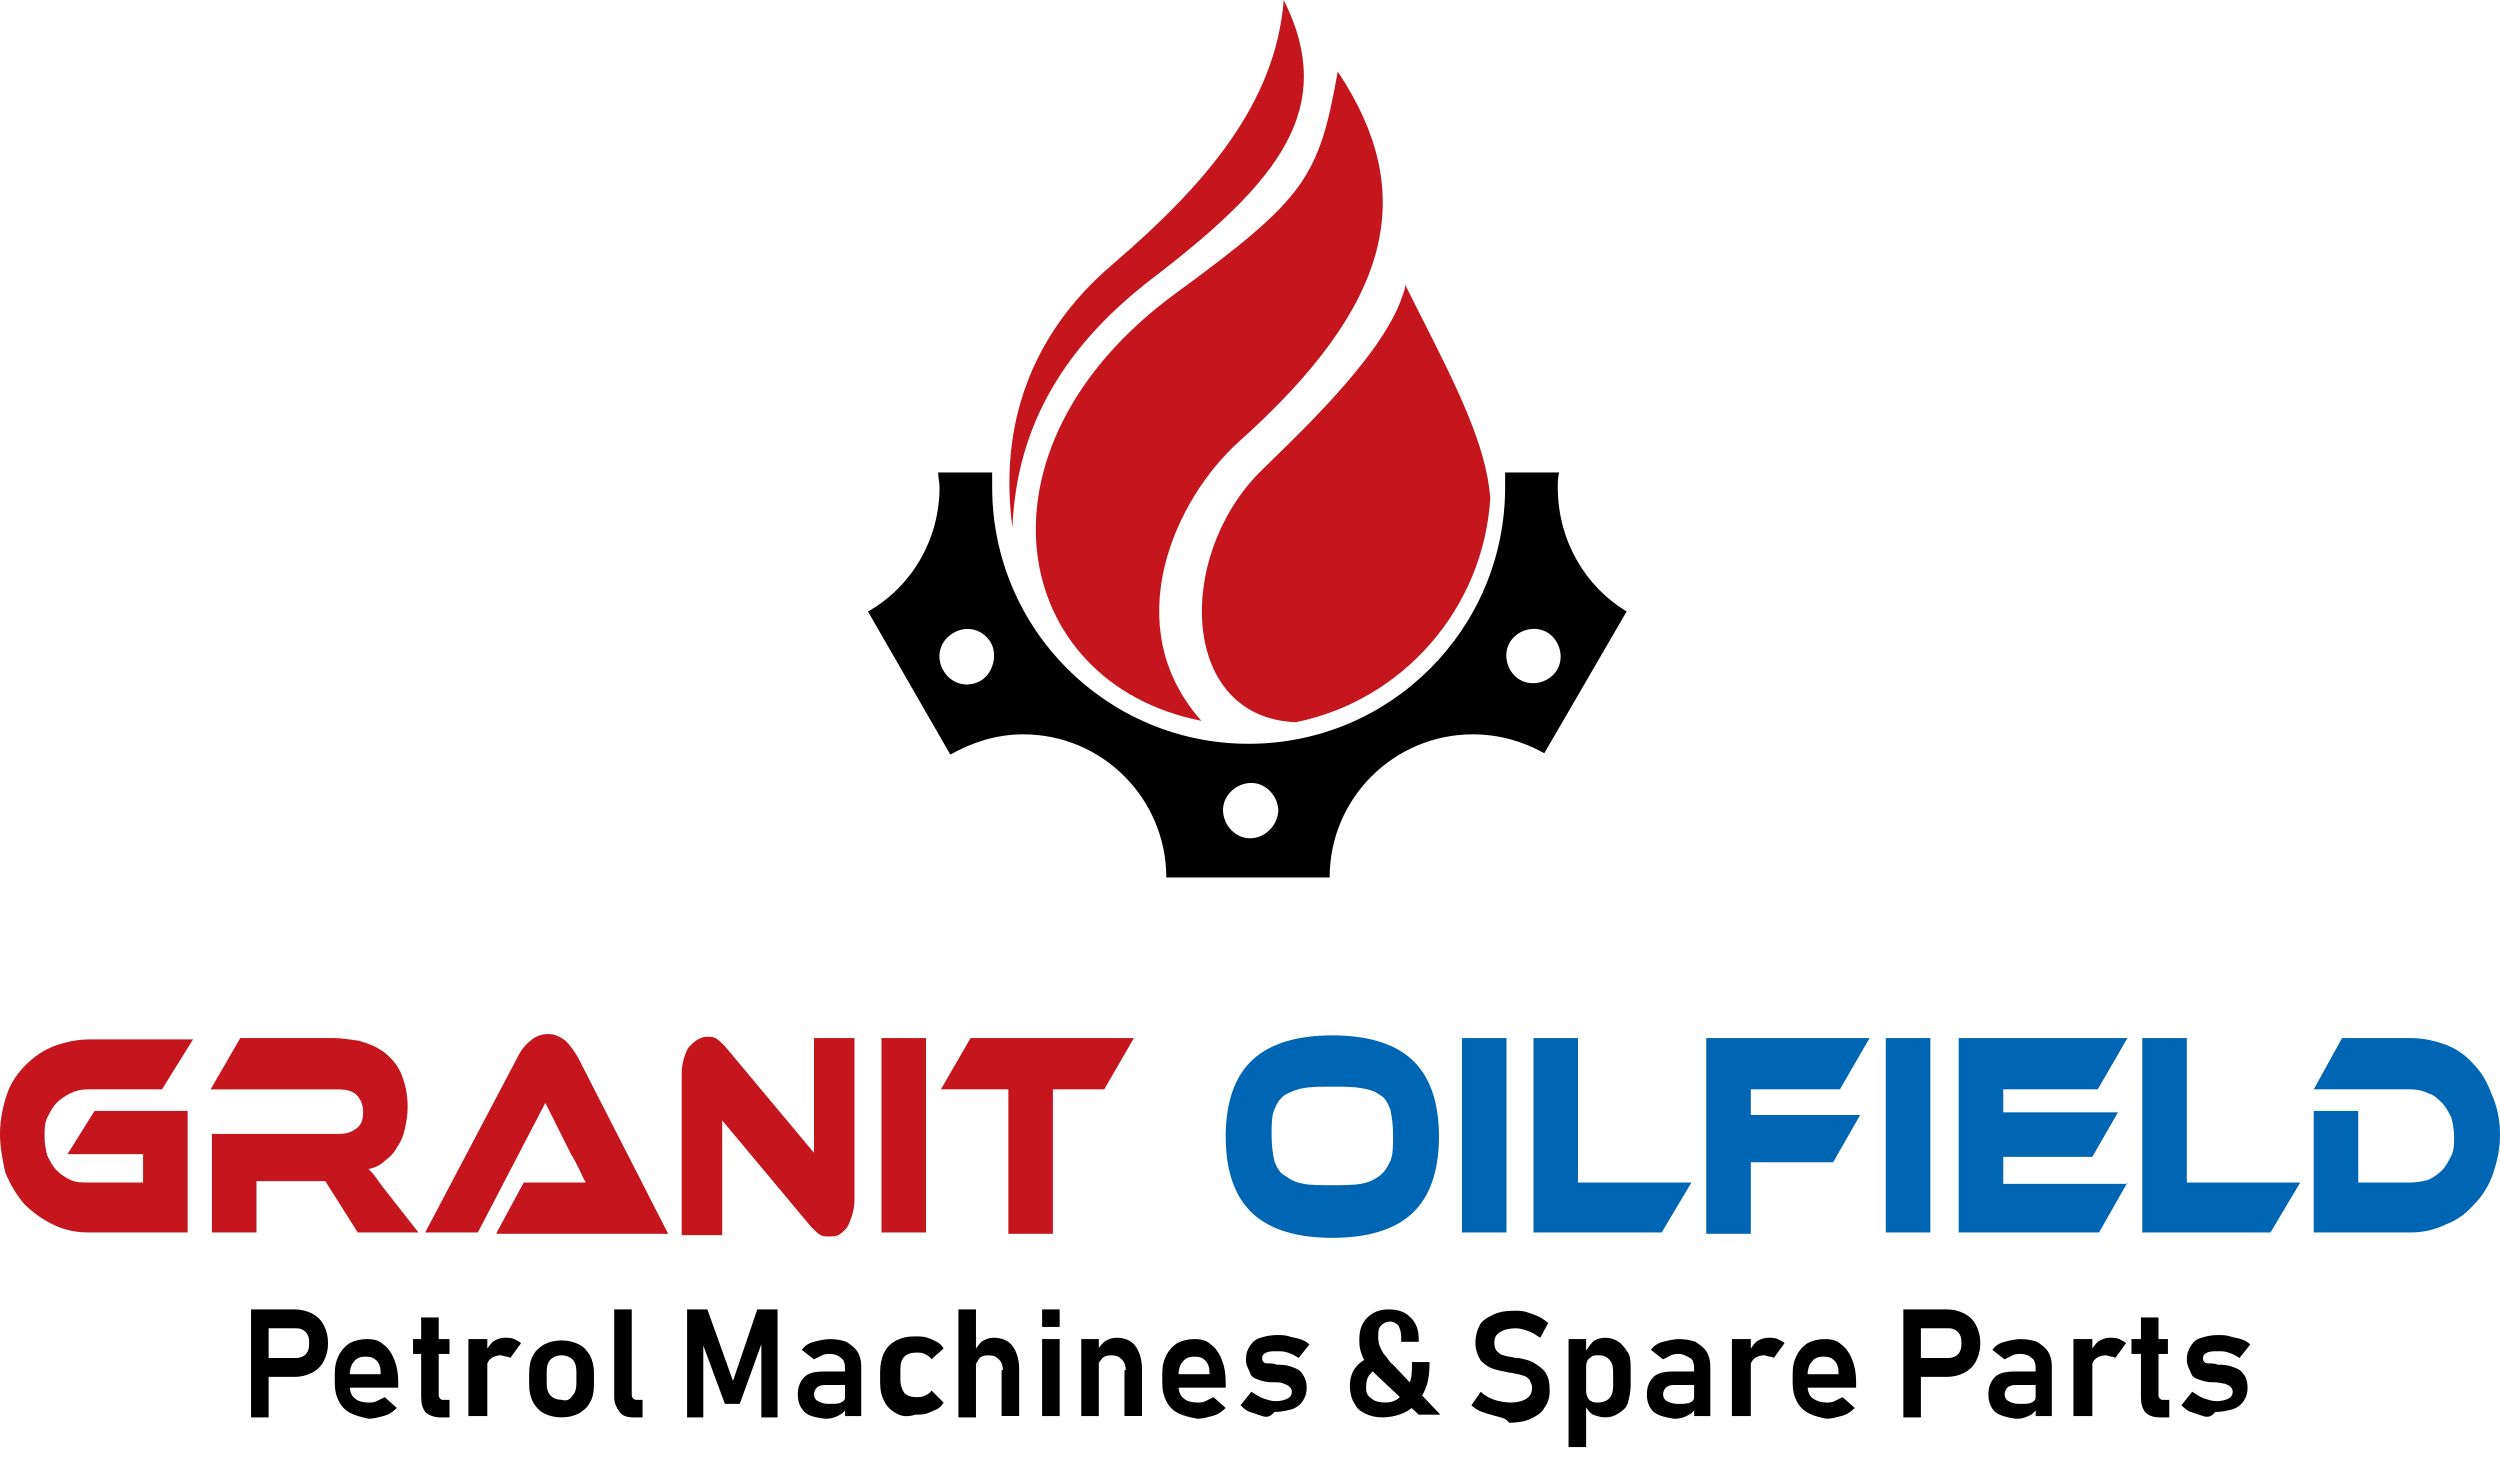
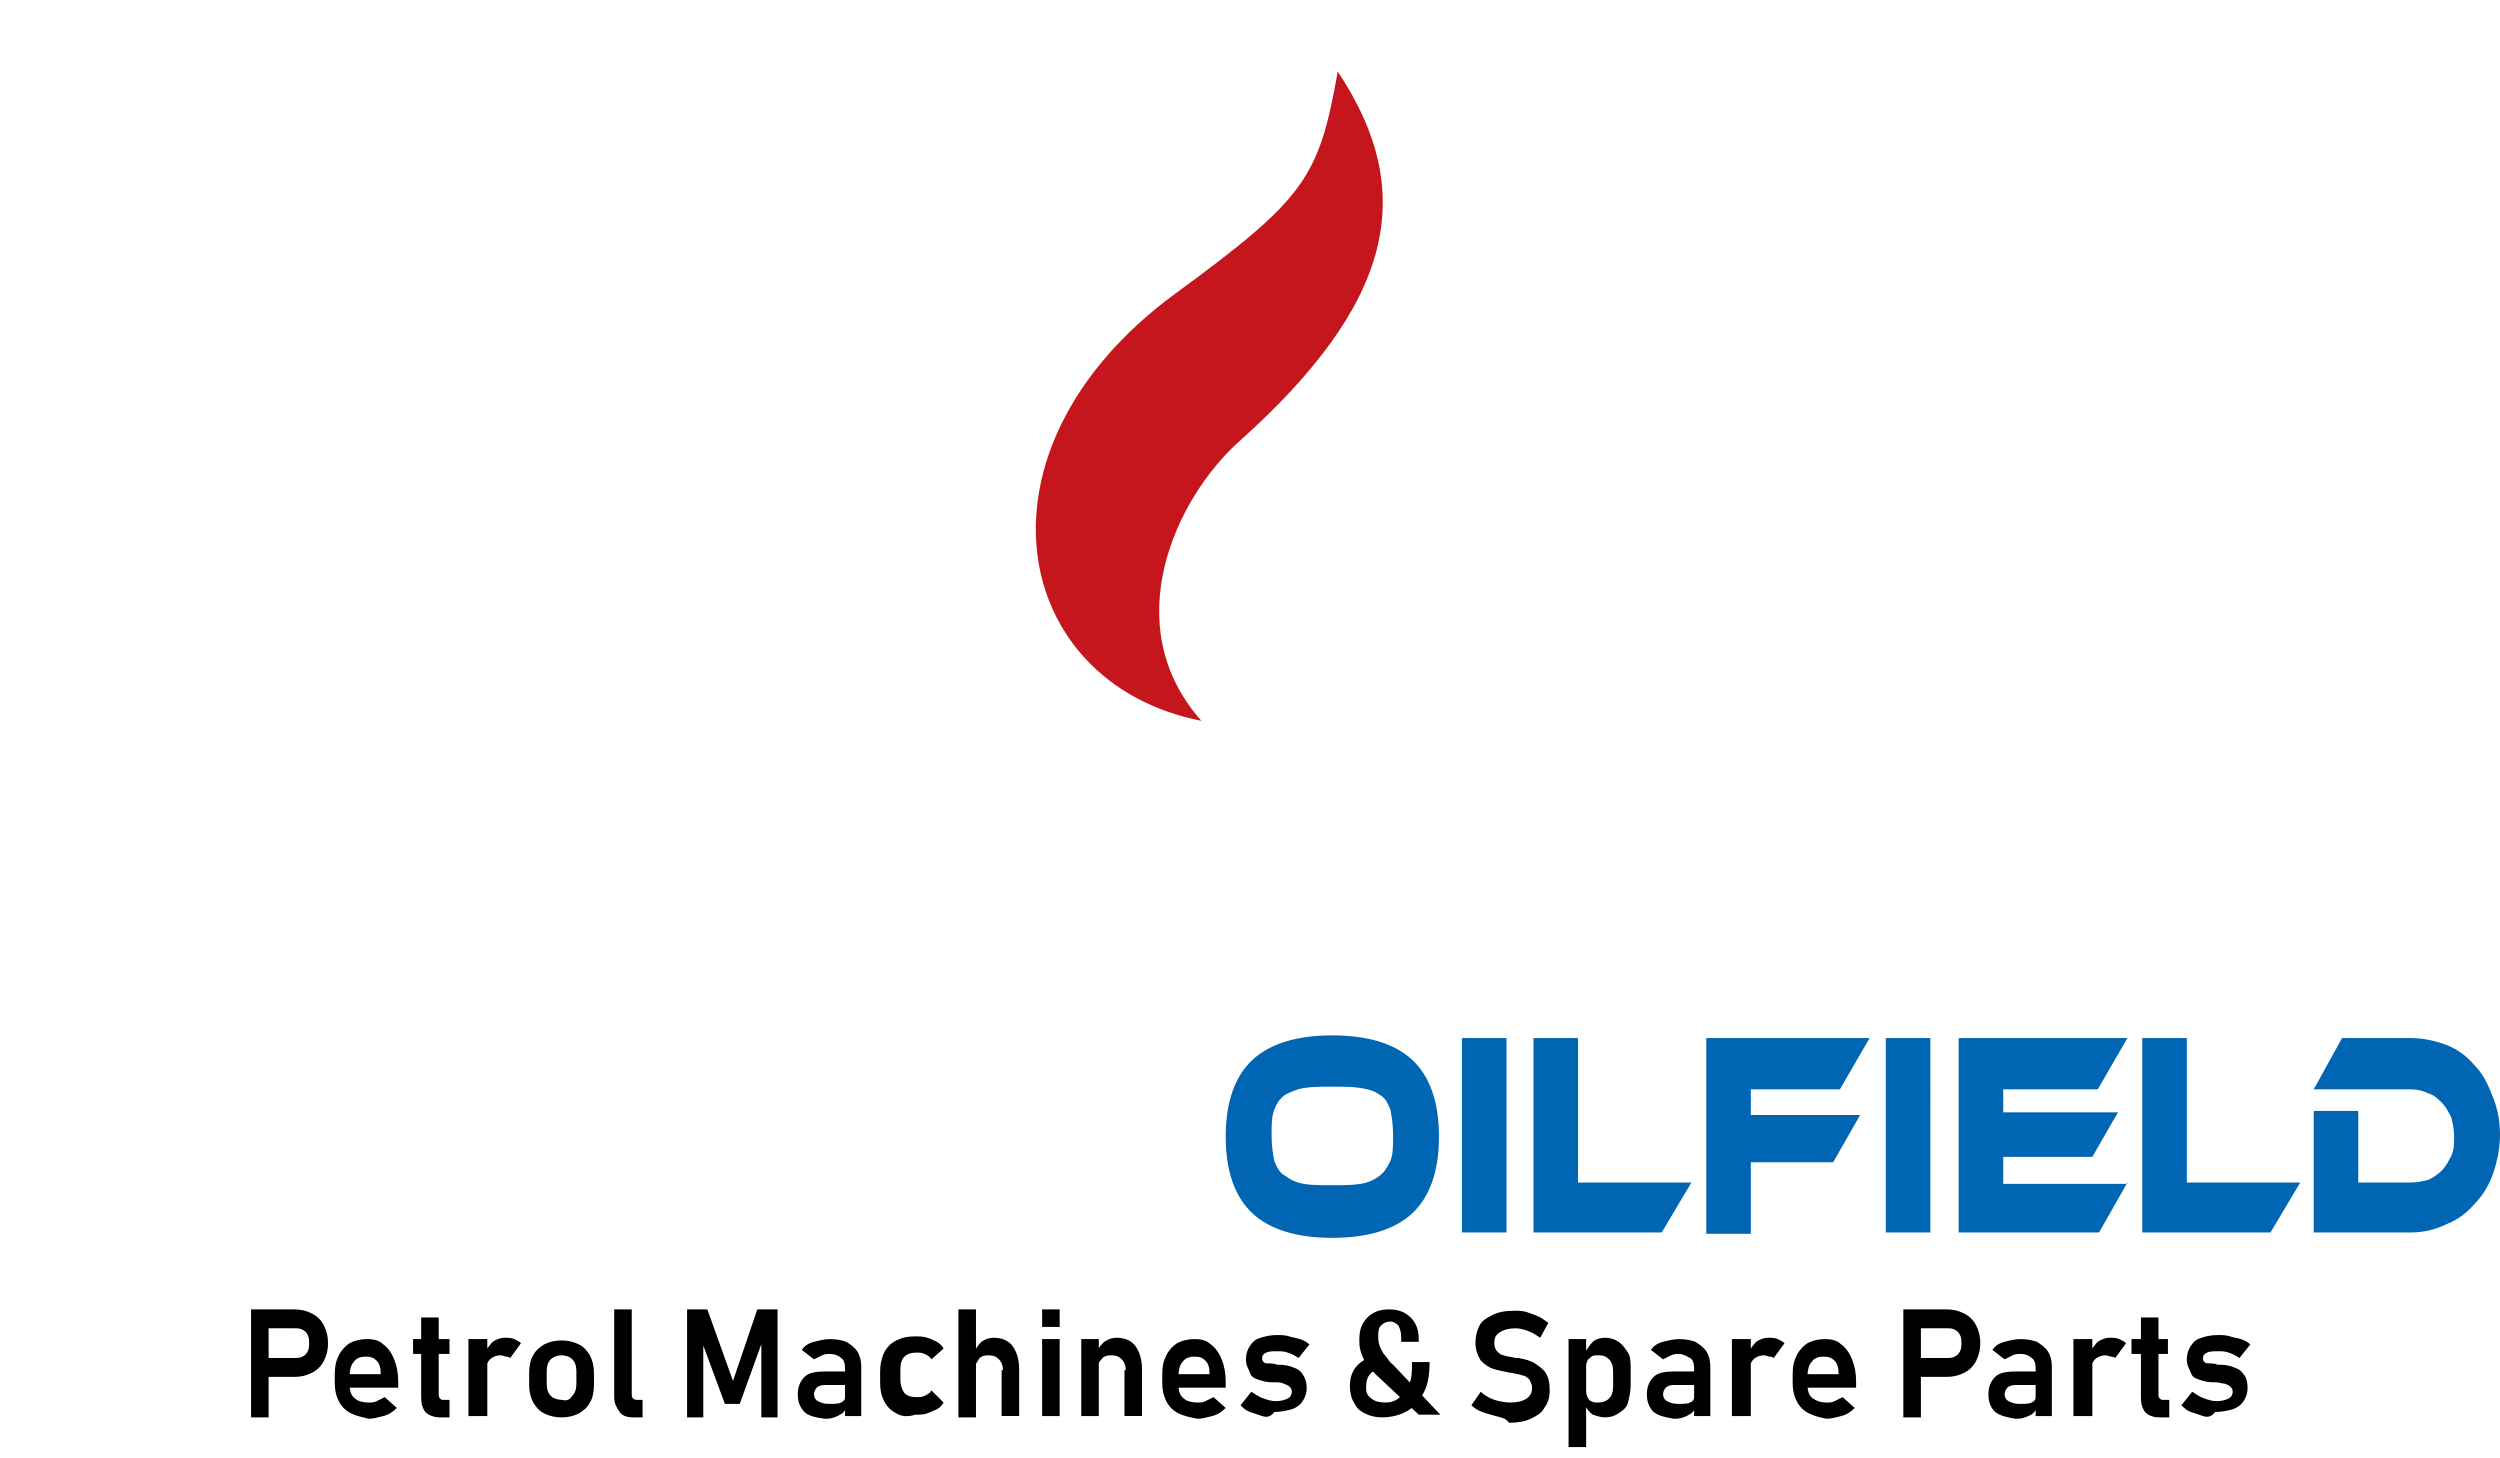
<svg xmlns="http://www.w3.org/2000/svg" version="1.1" id="Layer_1" x="0px" y="0px" viewBox="0 0 185.2 108" style="enable-background:new 0 0 185.2 108;" xml:space="preserve">
  <style type="text/css">
	.st0{fill:#C4161C;}
	.st1{fill:#0066B3;}
</style>
  <g>
    <path d="M18.6,97h1.3v8h-1.3V97z M19.3,100.6h2.5c0.2,0,0.4,0,0.6-0.1c0.2-0.1,0.3-0.2,0.4-0.4s0.1-0.4,0.1-0.6   c0-0.2,0-0.4-0.1-0.6c-0.1-0.2-0.2-0.3-0.4-0.4s-0.3-0.1-0.6-0.1h-2.5V97h2.5c0.5,0,0.9,0.1,1.3,0.3c0.4,0.2,0.7,0.5,0.9,0.9   s0.3,0.8,0.3,1.3c0,0.5-0.1,0.9-0.3,1.3c-0.2,0.4-0.5,0.7-0.9,0.9c-0.4,0.2-0.8,0.3-1.3,0.3h-2.5V100.6z M26,104.7   c-0.4-0.2-0.7-0.5-0.9-0.9c-0.2-0.4-0.3-0.8-0.3-1.4v-0.6c0-0.6,0.1-1,0.3-1.4s0.5-0.7,0.8-0.9c0.4-0.2,0.8-0.3,1.3-0.3   c0.5,0,0.9,0.1,1.2,0.4c0.3,0.2,0.6,0.6,0.8,1.1c0.2,0.5,0.3,1,0.3,1.7v0.4h-3.9v-1h2.6l0-0.1c0-0.4-0.1-0.7-0.3-0.9   c-0.2-0.2-0.4-0.3-0.8-0.3c-0.4,0-0.7,0.1-0.9,0.4c-0.2,0.2-0.3,0.6-0.3,1v0.7c0,0.4,0.1,0.8,0.4,1c0.2,0.2,0.6,0.3,1,0.3   c0.2,0,0.4,0,0.6-0.1c0.2-0.1,0.4-0.2,0.6-0.3l0.9,0.8c-0.3,0.3-0.6,0.5-1,0.6c-0.4,0.1-0.7,0.2-1.1,0.2   C26.9,105,26.4,104.9,26,104.7z M30.6,99.2h2.7v1.1h-2.7V99.2z M31.5,104.6c-0.2-0.3-0.3-0.6-0.3-1.1v-5.9h1.3v5.7   c0,0.1,0,0.2,0.1,0.3c0.1,0.1,0.1,0.1,0.2,0.1h0.5v1.3h-0.7C32.1,105,31.7,104.8,31.5,104.6z M34.7,99.2h1.4v5.7h-1.4V99.2z    M37.5,100.5c-0.1,0-0.3-0.1-0.4-0.1c-0.3,0-0.6,0.1-0.8,0.3c-0.2,0.2-0.3,0.5-0.3,0.8l-0.1-1.3c0.2-0.3,0.4-0.6,0.6-0.8   c0.3-0.2,0.6-0.3,0.9-0.3c0.2,0,0.5,0,0.7,0.1c0.2,0.1,0.4,0.2,0.5,0.3l-0.8,1.1C37.8,100.6,37.7,100.5,37.5,100.5z M40.3,104.7   c-0.4-0.2-0.6-0.5-0.8-0.8c-0.2-0.4-0.3-0.8-0.3-1.3v-0.9c0-0.5,0.1-1,0.3-1.3c0.2-0.4,0.5-0.6,0.8-0.8c0.4-0.2,0.8-0.3,1.3-0.3   s0.9,0.1,1.3,0.3c0.4,0.2,0.6,0.5,0.8,0.8c0.2,0.4,0.3,0.8,0.3,1.3v0.9c0,0.5-0.1,1-0.3,1.3c-0.2,0.4-0.5,0.6-0.8,0.8   c-0.4,0.2-0.8,0.3-1.3,0.3S40.7,104.9,40.3,104.7z M42.4,103.4c0.2-0.2,0.3-0.5,0.3-0.9v-0.9c0-0.4-0.1-0.7-0.3-0.9   c-0.2-0.2-0.5-0.3-0.8-0.3s-0.6,0.1-0.8,0.3c-0.2,0.2-0.3,0.5-0.3,0.9v0.9c0,0.4,0.1,0.7,0.3,0.9s0.5,0.3,0.8,0.3   C42,103.8,42.2,103.7,42.4,103.4z M46.8,103.3c0,0.1,0,0.2,0.1,0.3c0.1,0.1,0.2,0.1,0.3,0.1h0.4v1.3h-0.7c-0.4,0-0.8-0.1-1-0.4   c-0.2-0.3-0.4-0.6-0.4-1.1V97h1.3V103.3z M56.1,97h1.5v8h-1.2v-6.1l0.1,0.4l-1.7,4.7h-1.1l-1.7-4.6l0.1-0.5v6.1h-1.2v-8h1.5   l1.9,5.3L56.1,97z M59.6,104.6c-0.3-0.3-0.5-0.7-0.5-1.3c0-0.6,0.2-1,0.5-1.3c0.3-0.3,0.8-0.4,1.5-0.4h1.5l0.1,1h-1.6   c-0.3,0-0.5,0.1-0.6,0.2c-0.1,0.1-0.2,0.3-0.2,0.5c0,0.2,0.1,0.4,0.3,0.5s0.4,0.2,0.8,0.2c0.4,0,0.7,0,0.9-0.1   c0.2-0.1,0.3-0.2,0.3-0.4l0.1,0.8c-0.1,0.2-0.2,0.3-0.3,0.4c-0.2,0.1-0.3,0.2-0.6,0.3s-0.5,0.1-0.7,0.1   C60.4,105,59.9,104.9,59.6,104.6z M62.6,101.3c0-0.3-0.1-0.6-0.3-0.7c-0.2-0.2-0.5-0.3-0.8-0.3c-0.2,0-0.4,0-0.6,0.1   c-0.2,0.1-0.4,0.2-0.6,0.3l-0.9-0.7c0.2-0.3,0.5-0.5,0.9-0.6s0.8-0.2,1.2-0.2c0.5,0,0.9,0.1,1.2,0.2c0.3,0.2,0.6,0.4,0.8,0.7   c0.2,0.3,0.3,0.7,0.3,1.1v3.7h-1.2V101.3z M66.4,104.7c-0.4-0.2-0.7-0.5-0.9-0.9s-0.3-0.8-0.3-1.4v-0.8c0-0.5,0.1-1,0.3-1.4   s0.5-0.7,0.9-0.9s0.8-0.3,1.4-0.3c0.3,0,0.6,0,0.9,0.1c0.3,0.1,0.5,0.2,0.7,0.3c0.2,0.1,0.4,0.3,0.5,0.5l-0.9,0.8   c-0.1-0.2-0.3-0.3-0.5-0.4c-0.2-0.1-0.4-0.1-0.6-0.1c-0.4,0-0.7,0.1-0.9,0.3c-0.2,0.2-0.3,0.5-0.3,0.9v0.8c0,0.4,0.1,0.7,0.3,1   c0.2,0.2,0.5,0.3,0.9,0.3c0.2,0,0.4,0,0.6-0.1s0.4-0.2,0.5-0.4l0.9,0.9c-0.1,0.2-0.3,0.4-0.5,0.5s-0.5,0.2-0.7,0.3   c-0.3,0.1-0.6,0.1-0.9,0.1C67.2,105,66.7,104.9,66.4,104.7z M71,97h1.3v8H71V97z M74.3,101.5c0-0.3-0.1-0.6-0.3-0.8   c-0.2-0.2-0.4-0.3-0.8-0.3c-0.3,0-0.6,0.1-0.7,0.3s-0.3,0.4-0.3,0.7l-0.1-1.2c0.2-0.3,0.4-0.6,0.6-0.8c0.3-0.2,0.6-0.3,0.9-0.3   c0.6,0,1.1,0.2,1.4,0.6s0.5,1,0.5,1.7v3.5h-1.3V101.5z M77.2,97h1.3v1.3h-1.3V97z M77.2,99.2h1.3v5.7h-1.3V99.2z M80.1,99.2h1.3   v5.7h-1.3V99.2z M83.4,101.5c0-0.3-0.1-0.6-0.3-0.8c-0.2-0.2-0.4-0.3-0.8-0.3c-0.3,0-0.6,0.1-0.7,0.3c-0.2,0.2-0.3,0.4-0.3,0.7   l-0.1-1.2c0.2-0.4,0.4-0.6,0.6-0.8c0.3-0.2,0.6-0.3,0.9-0.3c0.6,0,1.1,0.2,1.4,0.6s0.5,1,0.5,1.7v3.5h-1.3V101.5z M87.3,104.7   c-0.4-0.2-0.7-0.5-0.9-0.9c-0.2-0.4-0.3-0.8-0.3-1.4v-0.6c0-0.6,0.1-1,0.3-1.4s0.5-0.7,0.8-0.9c0.4-0.2,0.8-0.3,1.3-0.3   c0.5,0,0.9,0.1,1.2,0.4c0.3,0.2,0.6,0.6,0.8,1.1c0.2,0.5,0.3,1,0.3,1.7v0.4H87v-1h2.6l0-0.1c0-0.4-0.1-0.7-0.3-0.9   c-0.2-0.2-0.4-0.3-0.8-0.3c-0.4,0-0.7,0.1-0.9,0.4c-0.2,0.2-0.3,0.6-0.3,1v0.7c0,0.4,0.1,0.8,0.4,1c0.2,0.2,0.6,0.3,1,0.3   c0.2,0,0.4,0,0.6-0.1s0.4-0.2,0.6-0.3l0.9,0.8c-0.3,0.3-0.6,0.5-1,0.6c-0.4,0.1-0.7,0.2-1.1,0.2C88.2,105,87.7,104.9,87.3,104.7z    M93.5,104.9c-0.3-0.1-0.6-0.2-0.9-0.3c-0.3-0.1-0.5-0.3-0.7-0.5l0.8-1c0.3,0.2,0.6,0.4,0.9,0.5s0.6,0.2,0.9,0.2   c0.4,0,0.7-0.1,0.9-0.2c0.2-0.1,0.3-0.3,0.3-0.5c0-0.2-0.1-0.3-0.2-0.4c-0.1-0.1-0.2-0.1-0.4-0.2s-0.4-0.1-0.7-0.1c0,0-0.1,0-0.1,0   s-0.1,0-0.1,0c0,0,0,0,0,0c0,0,0,0,0,0c-0.4,0-0.7-0.1-1-0.2c-0.3-0.1-0.5-0.2-0.6-0.5s-0.3-0.5-0.3-1c0-0.4,0.1-0.7,0.3-1   c0.2-0.3,0.4-0.5,0.8-0.6c0.3-0.1,0.7-0.2,1.2-0.2c0.3,0,0.6,0,0.9,0.1c0.3,0.1,0.5,0.1,0.8,0.2s0.5,0.2,0.7,0.4l-0.8,1   c-0.3-0.2-0.5-0.3-0.8-0.4s-0.5-0.1-0.8-0.1c-0.3,0-0.6,0-0.8,0.1c-0.2,0.1-0.3,0.2-0.3,0.4c0,0.1,0,0.2,0.1,0.3   c0.1,0.1,0.2,0.1,0.4,0.1c0.1,0,0.4,0,0.6,0.1c0,0,0.1,0,0.1,0c0,0,0.1,0,0.1,0c0,0,0,0,0,0s0,0,0,0c0.4,0,0.8,0.1,1,0.2   c0.3,0.1,0.5,0.2,0.7,0.5s0.3,0.6,0.3,1c0,0.4-0.1,0.7-0.3,1c-0.2,0.3-0.5,0.5-0.8,0.6c-0.4,0.1-0.8,0.2-1.3,0.2   C94.1,105,93.8,105,93.5,104.9z M101.5,101.8c-0.2,0.2-0.3,0.5-0.3,1c0,0.4,0.1,0.6,0.4,0.8c0.2,0.2,0.6,0.3,1,0.3   c0.4,0,0.8-0.1,1.1-0.4c0.3-0.2,0.5-0.6,0.7-1s0.2-1,0.2-1.6h1.3c0,0.9-0.1,1.6-0.4,2.2c-0.3,0.6-0.7,1.1-1.2,1.4   c-0.5,0.3-1.2,0.5-1.9,0.5c-0.5,0-0.9-0.1-1.3-0.3c-0.4-0.2-0.6-0.4-0.8-0.8c-0.2-0.3-0.3-0.8-0.3-1.2c0-0.7,0.2-1.2,0.6-1.6   s0.9-0.6,1.6-0.7l0.5,0.9C102.1,101.4,101.7,101.5,101.5,101.8z M101.9,101.8c-0.3-0.3-0.5-0.6-0.7-0.8c-0.2-0.3-0.3-0.6-0.4-0.9   c-0.1-0.3-0.1-0.6-0.1-0.9c0-0.7,0.2-1.2,0.6-1.6s0.9-0.6,1.6-0.6c0.7,0,1.2,0.2,1.6,0.6c0.4,0.4,0.6,0.9,0.6,1.6v0.2h-1.3V99   c0-0.3-0.1-0.6-0.2-0.8c-0.2-0.2-0.4-0.3-0.6-0.3c-0.3,0-0.5,0.1-0.7,0.3c-0.2,0.2-0.2,0.5-0.2,0.8c0,0.2,0,0.4,0.1,0.7   c0.1,0.2,0.2,0.5,0.4,0.7c0.2,0.2,0.3,0.5,0.6,0.7l3.5,3.7h-1.6L101.9,101.8z M110.8,104.9c-0.4-0.1-0.7-0.2-1-0.3   s-0.6-0.3-0.8-0.5l0.7-1c0.3,0.3,0.7,0.5,1,0.6s0.8,0.2,1.2,0.2c0.5,0,0.9-0.1,1.2-0.3c0.3-0.2,0.4-0.5,0.4-0.8v0   c0-0.2-0.1-0.4-0.2-0.6c-0.1-0.1-0.3-0.3-0.5-0.3c-0.2-0.1-0.5-0.1-0.8-0.2c0,0,0,0,0,0s0,0,0,0l-0.1,0c-0.5-0.1-1-0.2-1.3-0.3   c-0.3-0.1-0.6-0.3-0.9-0.6c-0.2-0.3-0.4-0.8-0.4-1.3v0c0-0.5,0.1-0.9,0.3-1.3c0.2-0.4,0.6-0.6,1-0.8c0.4-0.2,0.9-0.3,1.6-0.3   c0.3,0,0.6,0,0.9,0.1c0.3,0.1,0.6,0.2,0.8,0.3c0.3,0.1,0.5,0.3,0.8,0.5l-0.6,1.1c-0.3-0.2-0.6-0.4-0.9-0.5   c-0.3-0.1-0.6-0.2-0.9-0.2c-0.5,0-0.9,0.1-1.2,0.3c-0.3,0.2-0.4,0.4-0.4,0.8v0c0,0.3,0.1,0.5,0.2,0.6c0.1,0.1,0.3,0.3,0.5,0.3   c0.2,0.1,0.5,0.1,0.9,0.2c0,0,0,0,0,0c0,0,0,0,0,0c0,0,0,0,0.1,0s0,0,0.1,0c0.5,0.1,0.9,0.2,1.2,0.4s0.6,0.4,0.8,0.7   c0.2,0.3,0.3,0.7,0.3,1.3v0c0,0.5-0.1,0.9-0.4,1.3c-0.2,0.4-0.6,0.6-1,0.8c-0.4,0.2-1,0.3-1.6,0.3C111.5,105,111.1,105,110.8,104.9   z M116.2,99.2h1.3v8h-1.3V99.2z M118,104.8c-0.3-0.2-0.4-0.4-0.6-0.7l0.1-1.2c0,0.2,0,0.4,0.1,0.6c0.1,0.2,0.2,0.3,0.3,0.3   c0.1,0.1,0.3,0.1,0.5,0.1c0.3,0,0.6-0.1,0.8-0.3c0.2-0.2,0.3-0.5,0.3-0.9v-1.1c0-0.4-0.1-0.7-0.3-0.9c-0.2-0.2-0.4-0.3-0.8-0.3   c-0.2,0-0.4,0-0.5,0.1s-0.3,0.2-0.3,0.3c-0.1,0.2-0.1,0.3-0.1,0.6l-0.1-1.2c0.2-0.3,0.4-0.6,0.6-0.8s0.6-0.3,0.9-0.3   c0.4,0,0.7,0.1,1,0.3c0.3,0.2,0.5,0.5,0.7,0.8s0.2,0.8,0.2,1.3v1.1c0,0.5-0.1,0.9-0.2,1.3s-0.4,0.6-0.7,0.8c-0.3,0.2-0.6,0.3-1,0.3   C118.6,105,118.3,104.9,118,104.8z M122.5,104.6c-0.3-0.3-0.5-0.7-0.5-1.3c0-0.6,0.2-1,0.5-1.3c0.3-0.3,0.8-0.4,1.5-0.4h1.5l0.1,1   H124c-0.3,0-0.5,0.1-0.6,0.2c-0.1,0.1-0.2,0.3-0.2,0.5c0,0.2,0.1,0.4,0.3,0.5s0.4,0.2,0.8,0.2c0.4,0,0.7,0,0.9-0.1   c0.2-0.1,0.3-0.2,0.3-0.4l0.1,0.8c-0.1,0.2-0.2,0.3-0.3,0.4c-0.2,0.1-0.3,0.2-0.6,0.3s-0.5,0.1-0.7,0.1   C123.4,105,122.9,104.9,122.5,104.6z M125.5,101.3c0-0.3-0.1-0.6-0.3-0.7s-0.5-0.3-0.8-0.3c-0.2,0-0.4,0-0.6,0.1   c-0.2,0.1-0.4,0.2-0.6,0.3l-0.9-0.7c0.2-0.3,0.5-0.5,0.9-0.6s0.8-0.2,1.2-0.2c0.5,0,0.9,0.1,1.2,0.2c0.3,0.2,0.6,0.4,0.8,0.7   c0.2,0.3,0.3,0.7,0.3,1.1v3.7h-1.2V101.3z M128.3,99.2h1.4v5.7h-1.4V99.2z M131.1,100.5c-0.1,0-0.3-0.1-0.4-0.1   c-0.3,0-0.6,0.1-0.8,0.3c-0.2,0.2-0.3,0.5-0.3,0.8l-0.1-1.3c0.2-0.3,0.4-0.6,0.6-0.8c0.3-0.2,0.6-0.3,0.9-0.3c0.2,0,0.5,0,0.7,0.1   c0.2,0.1,0.4,0.2,0.5,0.3l-0.8,1.1C131.4,100.6,131.3,100.5,131.1,100.5z M134,104.7c-0.4-0.2-0.7-0.5-0.9-0.9   c-0.2-0.4-0.3-0.8-0.3-1.4v-0.6c0-0.6,0.1-1,0.3-1.4s0.5-0.7,0.8-0.9c0.4-0.2,0.8-0.3,1.3-0.3c0.5,0,0.9,0.1,1.2,0.4   c0.3,0.2,0.6,0.6,0.8,1.1c0.2,0.5,0.3,1,0.3,1.7v0.4h-3.9v-1h2.6l0-0.1c0-0.4-0.1-0.7-0.3-0.9c-0.2-0.2-0.4-0.3-0.8-0.3   c-0.4,0-0.7,0.1-0.9,0.4c-0.2,0.2-0.3,0.6-0.3,1v0.7c0,0.4,0.1,0.8,0.4,1s0.6,0.3,1,0.3c0.2,0,0.4,0,0.6-0.1s0.4-0.2,0.6-0.3   l0.9,0.8c-0.3,0.3-0.6,0.5-1,0.6c-0.4,0.1-0.7,0.2-1.1,0.2C134.8,105,134.4,104.9,134,104.7z M141,97h1.3v8H141V97z M141.7,100.6   h2.5c0.2,0,0.4,0,0.6-0.1c0.2-0.1,0.3-0.2,0.4-0.4s0.1-0.4,0.1-0.6c0-0.2,0-0.4-0.1-0.6c-0.1-0.2-0.2-0.3-0.4-0.4s-0.3-0.1-0.6-0.1   h-2.5V97h2.5c0.5,0,0.9,0.1,1.3,0.3s0.7,0.5,0.9,0.9s0.3,0.8,0.3,1.3c0,0.5-0.1,0.9-0.3,1.3c-0.2,0.4-0.5,0.7-0.9,0.9   c-0.4,0.2-0.8,0.3-1.3,0.3h-2.5V100.6z M147.8,104.6c-0.3-0.3-0.5-0.7-0.5-1.3c0-0.6,0.2-1,0.5-1.3c0.3-0.3,0.8-0.4,1.5-0.4h1.5   l0.1,1h-1.6c-0.3,0-0.5,0.1-0.6,0.2c-0.1,0.1-0.2,0.3-0.2,0.5c0,0.2,0.1,0.4,0.3,0.5c0.2,0.1,0.4,0.2,0.8,0.2c0.4,0,0.7,0,0.9-0.1   s0.3-0.2,0.3-0.4l0.1,0.8c-0.1,0.2-0.2,0.3-0.3,0.4s-0.3,0.2-0.6,0.3c-0.2,0.1-0.5,0.1-0.7,0.1C148.7,105,148.2,104.9,147.8,104.6z    M150.8,101.3c0-0.3-0.1-0.6-0.3-0.7c-0.2-0.2-0.5-0.3-0.8-0.3c-0.2,0-0.4,0-0.6,0.1s-0.4,0.2-0.6,0.3l-0.9-0.7   c0.2-0.3,0.5-0.5,0.9-0.6s0.8-0.2,1.2-0.2c0.5,0,0.9,0.1,1.2,0.2c0.3,0.2,0.6,0.4,0.8,0.7c0.2,0.3,0.3,0.7,0.3,1.1v3.7h-1.2V101.3z    M153.6,99.2h1.4v5.7h-1.4V99.2z M156.4,100.5c-0.1,0-0.3-0.1-0.4-0.1c-0.3,0-0.6,0.1-0.8,0.3c-0.2,0.2-0.3,0.5-0.3,0.8l-0.1-1.3   c0.2-0.3,0.4-0.6,0.6-0.8c0.3-0.2,0.6-0.3,0.9-0.3c0.2,0,0.5,0,0.7,0.1c0.2,0.1,0.4,0.2,0.5,0.3l-0.8,1.1   C156.7,100.6,156.6,100.5,156.4,100.5z M157.9,99.2h2.7v1.1h-2.7V99.2z M158.9,104.6c-0.2-0.3-0.3-0.6-0.3-1.1v-5.9h1.3v5.7   c0,0.1,0,0.2,0.1,0.3c0.1,0.1,0.1,0.1,0.2,0.1h0.5v1.3h-0.7C159.4,105,159.1,104.8,158.9,104.6z M163.2,104.9   c-0.3-0.1-0.6-0.2-0.9-0.3s-0.5-0.3-0.7-0.5l0.8-1c0.3,0.2,0.6,0.4,0.9,0.5s0.6,0.2,0.9,0.2c0.4,0,0.7-0.1,0.9-0.2   c0.2-0.1,0.3-0.3,0.3-0.5c0-0.2-0.1-0.3-0.2-0.4s-0.2-0.1-0.4-0.2c-0.2,0-0.4-0.1-0.7-0.1c0,0-0.1,0-0.1,0s-0.1,0-0.1,0   c0,0,0,0,0,0c0,0,0,0,0,0c-0.4,0-0.7-0.1-1-0.2s-0.5-0.2-0.6-0.5s-0.3-0.5-0.3-1c0-0.4,0.1-0.7,0.3-1c0.2-0.3,0.4-0.5,0.8-0.6   c0.3-0.1,0.7-0.2,1.2-0.2c0.3,0,0.6,0,0.9,0.1c0.3,0.1,0.5,0.1,0.8,0.2c0.3,0.1,0.5,0.2,0.7,0.4l-0.8,1c-0.3-0.2-0.5-0.3-0.8-0.4   c-0.3-0.1-0.5-0.1-0.8-0.1c-0.3,0-0.6,0-0.8,0.1s-0.3,0.2-0.3,0.4c0,0.1,0,0.2,0.1,0.3c0.1,0.1,0.2,0.1,0.4,0.1   c0.1,0,0.4,0,0.6,0.1c0,0,0.1,0,0.1,0c0,0,0.1,0,0.1,0c0,0,0,0,0,0s0,0,0,0c0.4,0,0.8,0.1,1,0.2c0.3,0.1,0.5,0.2,0.7,0.5   c0.2,0.2,0.3,0.6,0.3,1c0,0.4-0.1,0.7-0.3,1s-0.5,0.5-0.8,0.6c-0.4,0.1-0.8,0.2-1.3,0.2C163.8,105,163.5,105,163.2,104.9z" />
-     <path class="st0" d="M95.1,0c-0.6,7.6-5.7,13.6-12.7,19.6c-6.1,5.2-8.4,12-7.4,19.5c0.3-7.7,4-13.6,10.4-18.5   C94.8,13.4,99.1,8,95.1,0z" />
    <path class="st0" d="M99.1,5.3c-1.4,7.9-2.4,9.4-12.1,16.5C71.4,33.3,74.8,50.6,89,53.4c-6.3-7.1-1.9-16.5,2.8-20.7   C103.2,22.5,105.1,14.3,99.1,5.3z" />
-     <path class="st0" d="M110.4,36.9c-0.5,8.2-6.5,15-14.4,16.6C87.5,53.2,87,41.4,93.3,35c2.4-2.4,9.1-8.5,10.6-13.1   c0.1-0.3,0.2-0.5,0.2-0.8c0.3,0.6,0.6,1.2,0.9,1.8C108,28.8,110.1,33,110.4,36.9z" />
-     <path d="M115.4,36.1c0-0.4,0-0.7,0.1-1.1h-4c0,0.4,0,0.7,0,1.1c0,10.5-8.5,19-19,19c-10.5,0-19-8.5-19-19c0-0.4,0-0.7,0-1.1h-4   c0,0.4,0.1,0.7,0.1,1.1c0,3.9-2.1,7.4-5.3,9.2l6.1,10.6c1.6-0.9,3.4-1.5,5.4-1.5c5.9,0,10.6,4.8,10.6,10.6h12.1   c0-5.9,4.8-10.6,10.6-10.6c1.9,0,3.7,0.5,5.3,1.4l6.1-10.5C117.5,43.5,115.4,40.1,115.4,36.1z M72.7,50.4c-1,0.6-2.2,0.3-2.8-0.7   c-0.6-1-0.3-2.2,0.7-2.8c1-0.6,2.2-0.3,2.8,0.7C73.9,48.5,73.6,49.8,72.7,50.4z M92.6,62.1c-1.1,0-2-1-2-2.1c0-1.1,1-2,2.1-2   c1.1,0,2,1,2,2.1C94.6,61.2,93.7,62.1,92.6,62.1z M115.3,49.7c-0.6,0.9-1.9,1.2-2.8,0.6c-0.9-0.6-1.2-1.9-0.6-2.8   c0.6-0.9,1.9-1.2,2.8-0.6C115.6,47.5,115.9,48.8,115.3,49.7z" />
    <g>
-       <path class="st0" d="M7,82.3h6.9v9H6.5c-0.9,0-1.8-0.2-2.6-0.6c-0.8-0.4-1.5-0.9-2.1-1.5c-0.6-0.7-1-1.4-1.4-2.3C0.2,86,0,85,0,84    c0-1,0.2-2,0.5-2.9c0.3-0.9,0.8-1.6,1.4-2.2c0.6-0.6,1.3-1.1,2.1-1.4c0.8-0.3,1.7-0.5,2.6-0.5h7.7L12,80.7H6.5    c-0.5,0-0.9,0.1-1.3,0.3c-0.4,0.2-0.7,0.4-1,0.7c-0.3,0.3-0.5,0.7-0.7,1.1c-0.2,0.4-0.2,0.9-0.2,1.4c0,0.5,0.1,1,0.2,1.4    c0.2,0.4,0.4,0.8,0.7,1.1c0.3,0.3,0.6,0.5,1,0.7c0.4,0.2,0.8,0.2,1.3,0.2h4.1v-2.1H5L7,82.3z M31,91.3h-4.5l-2.4-3.8h-5.1v3.8    h-3.3V84h9.4c0.5,0,0.9-0.1,1.3-0.4c0.4-0.3,0.5-0.7,0.5-1.2c0-0.6-0.2-1-0.5-1.3c-0.3-0.3-0.8-0.4-1.4-0.4h-9.4l2.2-3.8h6.9    c0.6,0,1.2,0.1,1.9,0.2c0.7,0.2,1.2,0.4,1.8,0.8c0.5,0.4,1,0.9,1.3,1.6c0.3,0.7,0.5,1.5,0.5,2.5c0,0.6-0.1,1.1-0.2,1.6    c-0.1,0.5-0.3,1-0.6,1.4c-0.2,0.4-0.5,0.7-0.9,1c-0.3,0.3-0.7,0.5-1.2,0.6c0.2,0.2,0.4,0.4,0.6,0.7c0.2,0.3,0.5,0.7,0.9,1.2    L31,91.3z M36.8,91.3l2-3.7h2.7c0.3,0,0.7,0,1,0c0.3,0,0.7,0,0.9,0c-0.2-0.3-0.3-0.6-0.5-1c-0.2-0.4-0.4-0.8-0.6-1.1l-1.9-3.8    l-5,9.6h-3.9l6.9-13.1c0.2-0.4,0.5-0.8,0.9-1.1c0.3-0.3,0.8-0.5,1.3-0.5c0.5,0,0.9,0.2,1.3,0.5c0.3,0.3,0.6,0.7,0.9,1.2l6.7,13.1    H36.8z M61.4,91.6c-0.2,0-0.4,0-0.6-0.1c-0.2-0.1-0.4-0.3-0.7-0.6l-6.6-7.9v8.5h-3v-12c0-0.5,0.1-0.9,0.2-1.2    c0.1-0.3,0.2-0.6,0.4-0.8c0.2-0.2,0.4-0.4,0.6-0.5c0.2-0.1,0.4-0.2,0.7-0.2c0.2,0,0.4,0,0.6,0.1c0.2,0.1,0.4,0.3,0.7,0.6l6.6,7.9    v-8.5h3v12c0,0.5-0.1,0.9-0.2,1.2c-0.1,0.3-0.2,0.6-0.4,0.9c-0.2,0.2-0.4,0.4-0.6,0.5S61.6,91.6,61.4,91.6z M68.6,91.3h-3.3V76.9    h3.3V91.3z M84,76.9l-2.2,3.8H78v10.7h-3.3V80.7h-5l2.2-3.8H84z" />
      <path class="st1" d="M98.7,76.7c2.6,0,4.6,0.6,5.9,1.8c1.3,1.2,2,3.1,2,5.7c0,2.6-0.7,4.5-2,5.7c-1.3,1.2-3.3,1.8-5.9,1.8    c-2.6,0-4.6-0.6-5.9-1.8c-1.3-1.2-2-3.1-2-5.7c0-2.6,0.7-4.5,2-5.7C94.1,77.3,96.1,76.7,98.7,76.7z M98.7,87.8    c0.8,0,1.5,0,2.1-0.1c0.6-0.1,1-0.3,1.4-0.6c0.4-0.3,0.6-0.7,0.8-1.1c0.2-0.5,0.2-1.1,0.2-1.9c0-0.8-0.1-1.4-0.2-1.9    c-0.2-0.5-0.4-0.9-0.8-1.1c-0.4-0.3-0.8-0.4-1.4-0.5c-0.6-0.1-1.3-0.1-2.1-0.1s-1.5,0-2.1,0.1c-0.6,0.1-1,0.3-1.4,0.5    c-0.4,0.3-0.6,0.6-0.8,1.1c-0.2,0.5-0.2,1.1-0.2,1.9c0,0.8,0.1,1.4,0.2,1.9c0.2,0.5,0.4,0.9,0.8,1.1c0.4,0.3,0.8,0.5,1.4,0.6    C97.1,87.8,97.9,87.8,98.7,87.8z M111.6,91.3h-3.3V76.9h3.3V91.3z M125.3,87.6l-2.2,3.7h-9.5V76.9h3.3v10.7H125.3z M138.5,76.9    l-2.2,3.8h-6.6v1.9h8.1l-2,3.5h-6.1v5.3h-3.3V76.9H138.5z M143,91.3h-3.3V76.9h3.3V91.3z M157.6,87.6l-2.1,3.7h-10.4V76.9h12.5    l-2.2,3.8h-7v1.7h8.5l-1.9,3.3h-6.6v2H157.6z M170.4,87.6l-2.2,3.7h-9.5V76.9h3.3v10.7H170.4z M185.2,84c0,1.1-0.2,2-0.5,2.9    c-0.3,0.9-0.8,1.7-1.4,2.3c-0.6,0.7-1.3,1.2-2.1,1.5c-0.8,0.4-1.7,0.6-2.6,0.6h-7.2v-9h3.3v5.3h3.9c0.5,0,0.9-0.1,1.3-0.2    c0.4-0.2,0.7-0.4,1-0.7c0.3-0.3,0.5-0.7,0.7-1.1c0.2-0.4,0.2-0.9,0.2-1.4c0-0.5-0.1-1-0.2-1.4c-0.2-0.4-0.4-0.8-0.7-1.1    c-0.3-0.3-0.6-0.6-1-0.7c-0.4-0.2-0.8-0.3-1.3-0.3h-7.2l2.1-3.8h5.1c0.9,0,1.8,0.2,2.6,0.5c0.8,0.3,1.5,0.8,2.1,1.5    c0.6,0.6,1,1.4,1.3,2.2C185,82,185.2,83,185.2,84z" />
    </g>
  </g>
</svg>